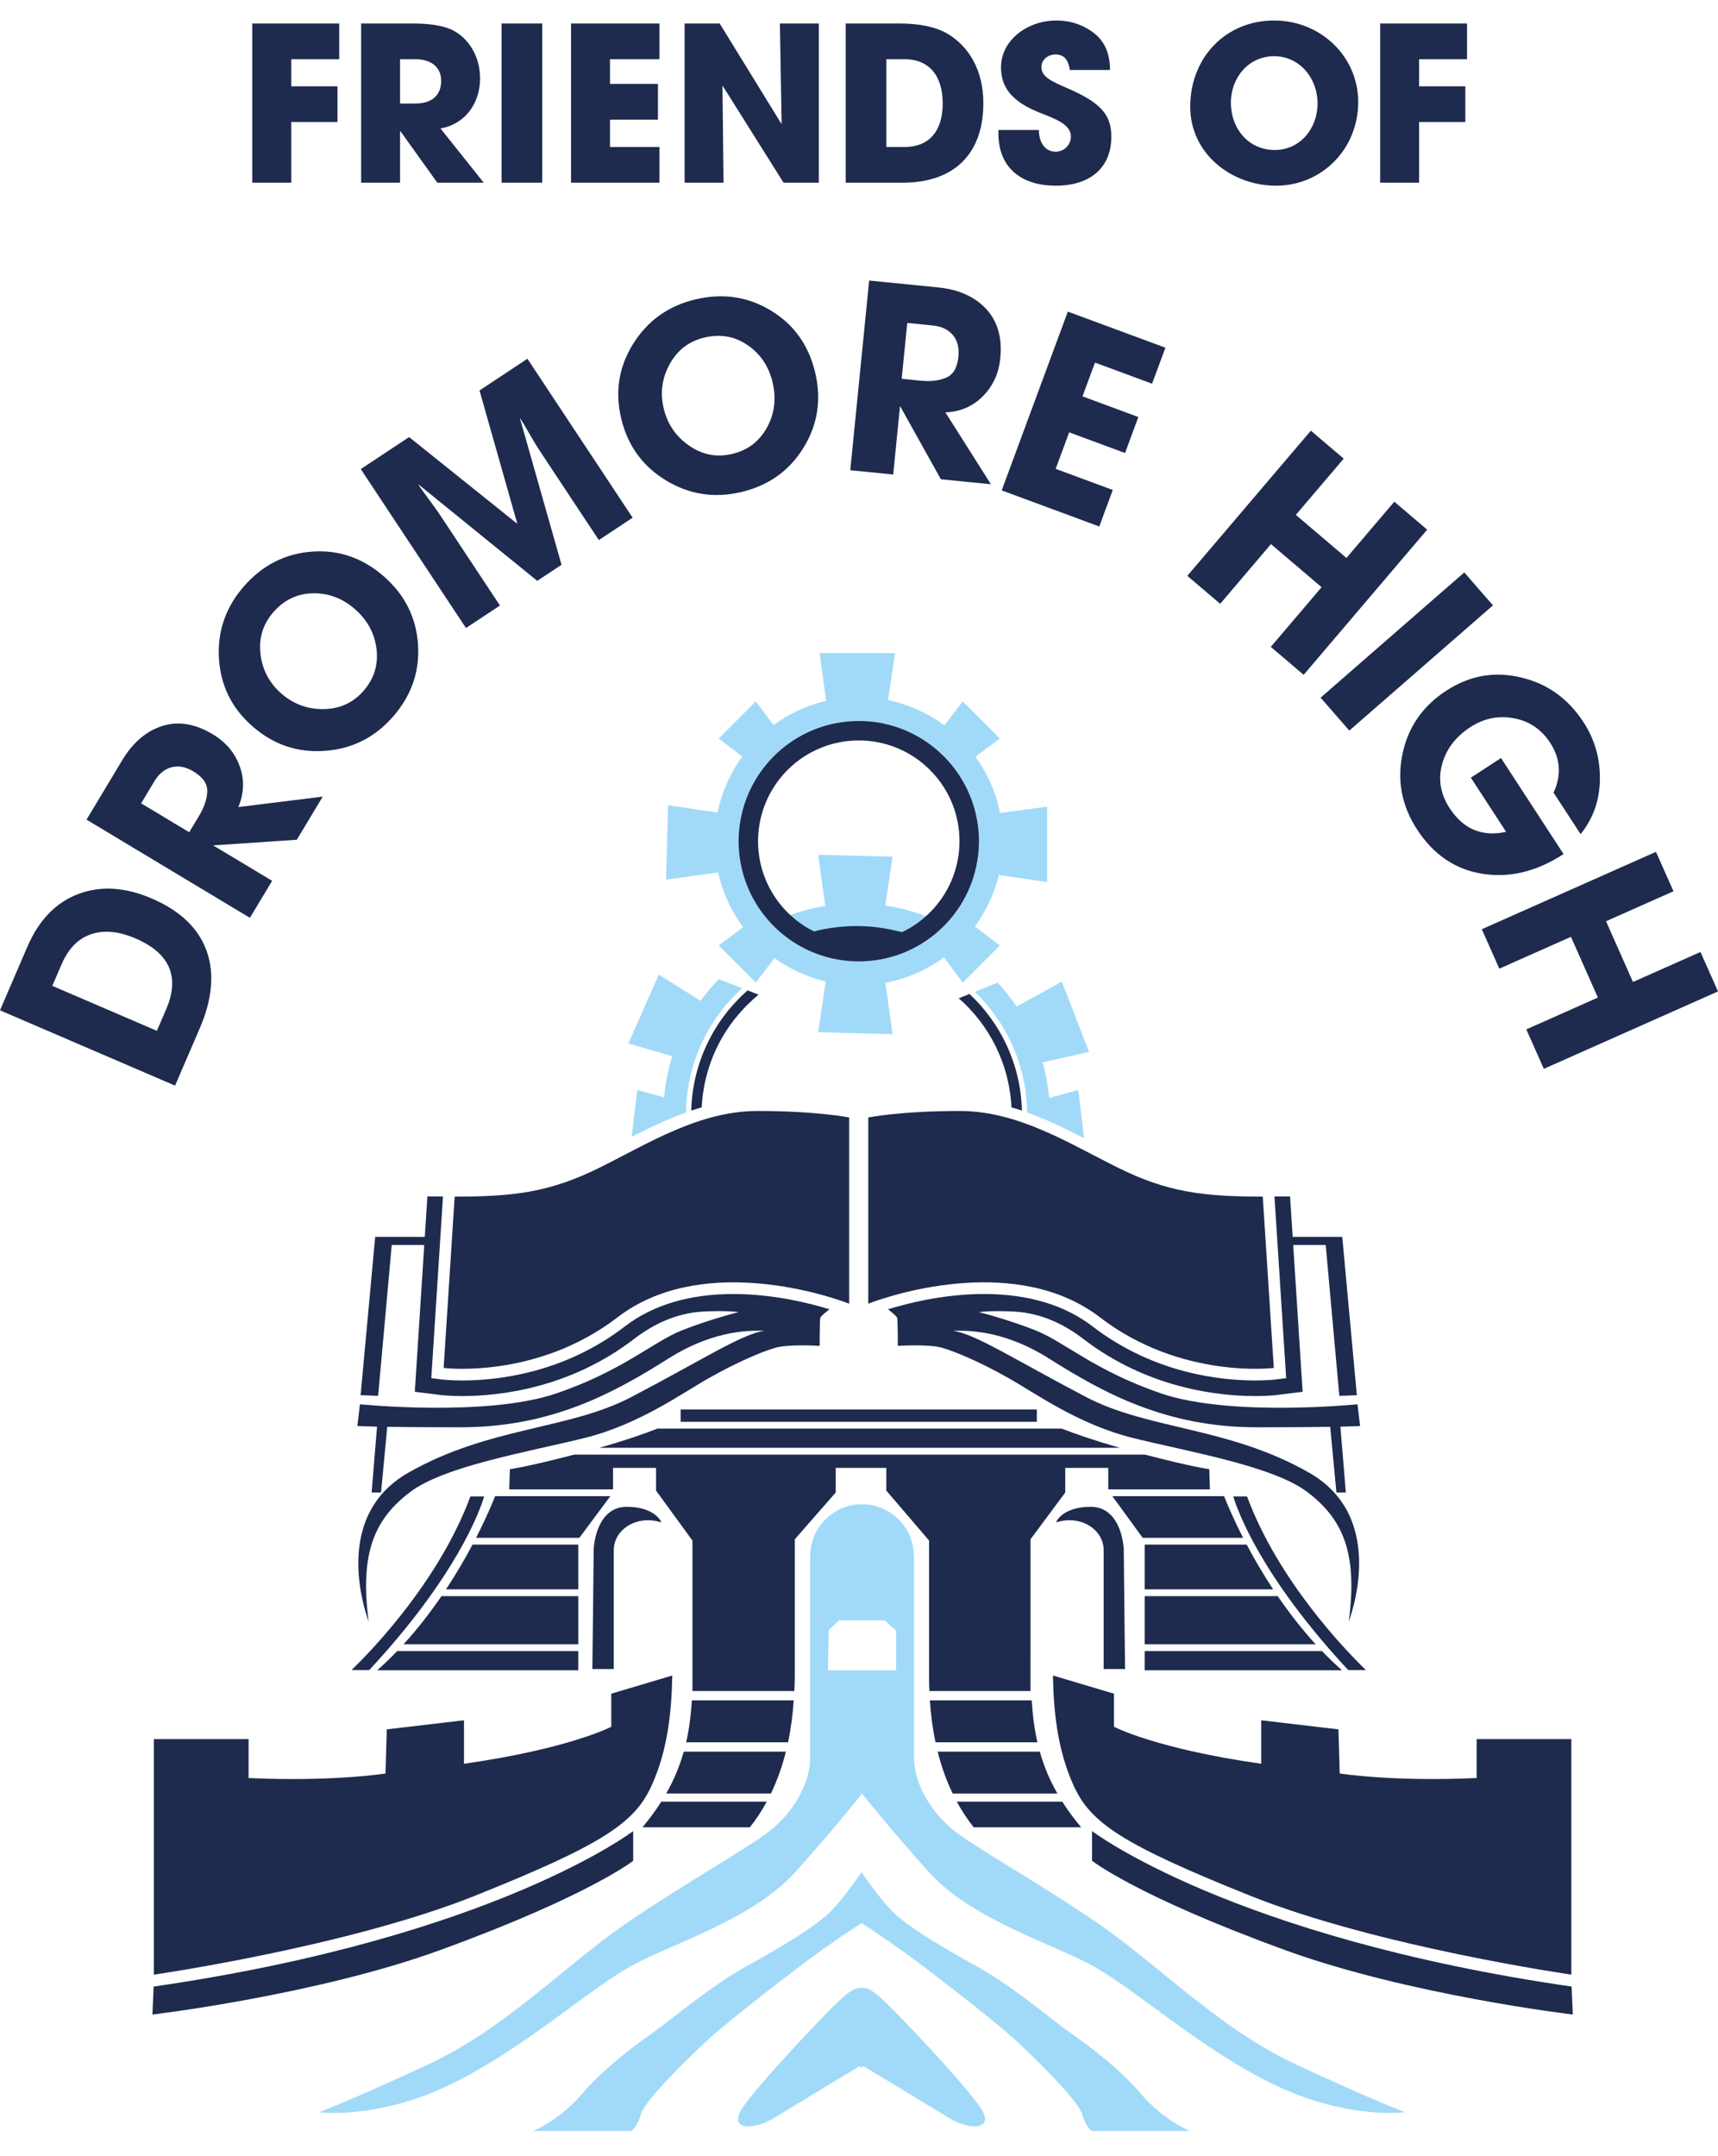
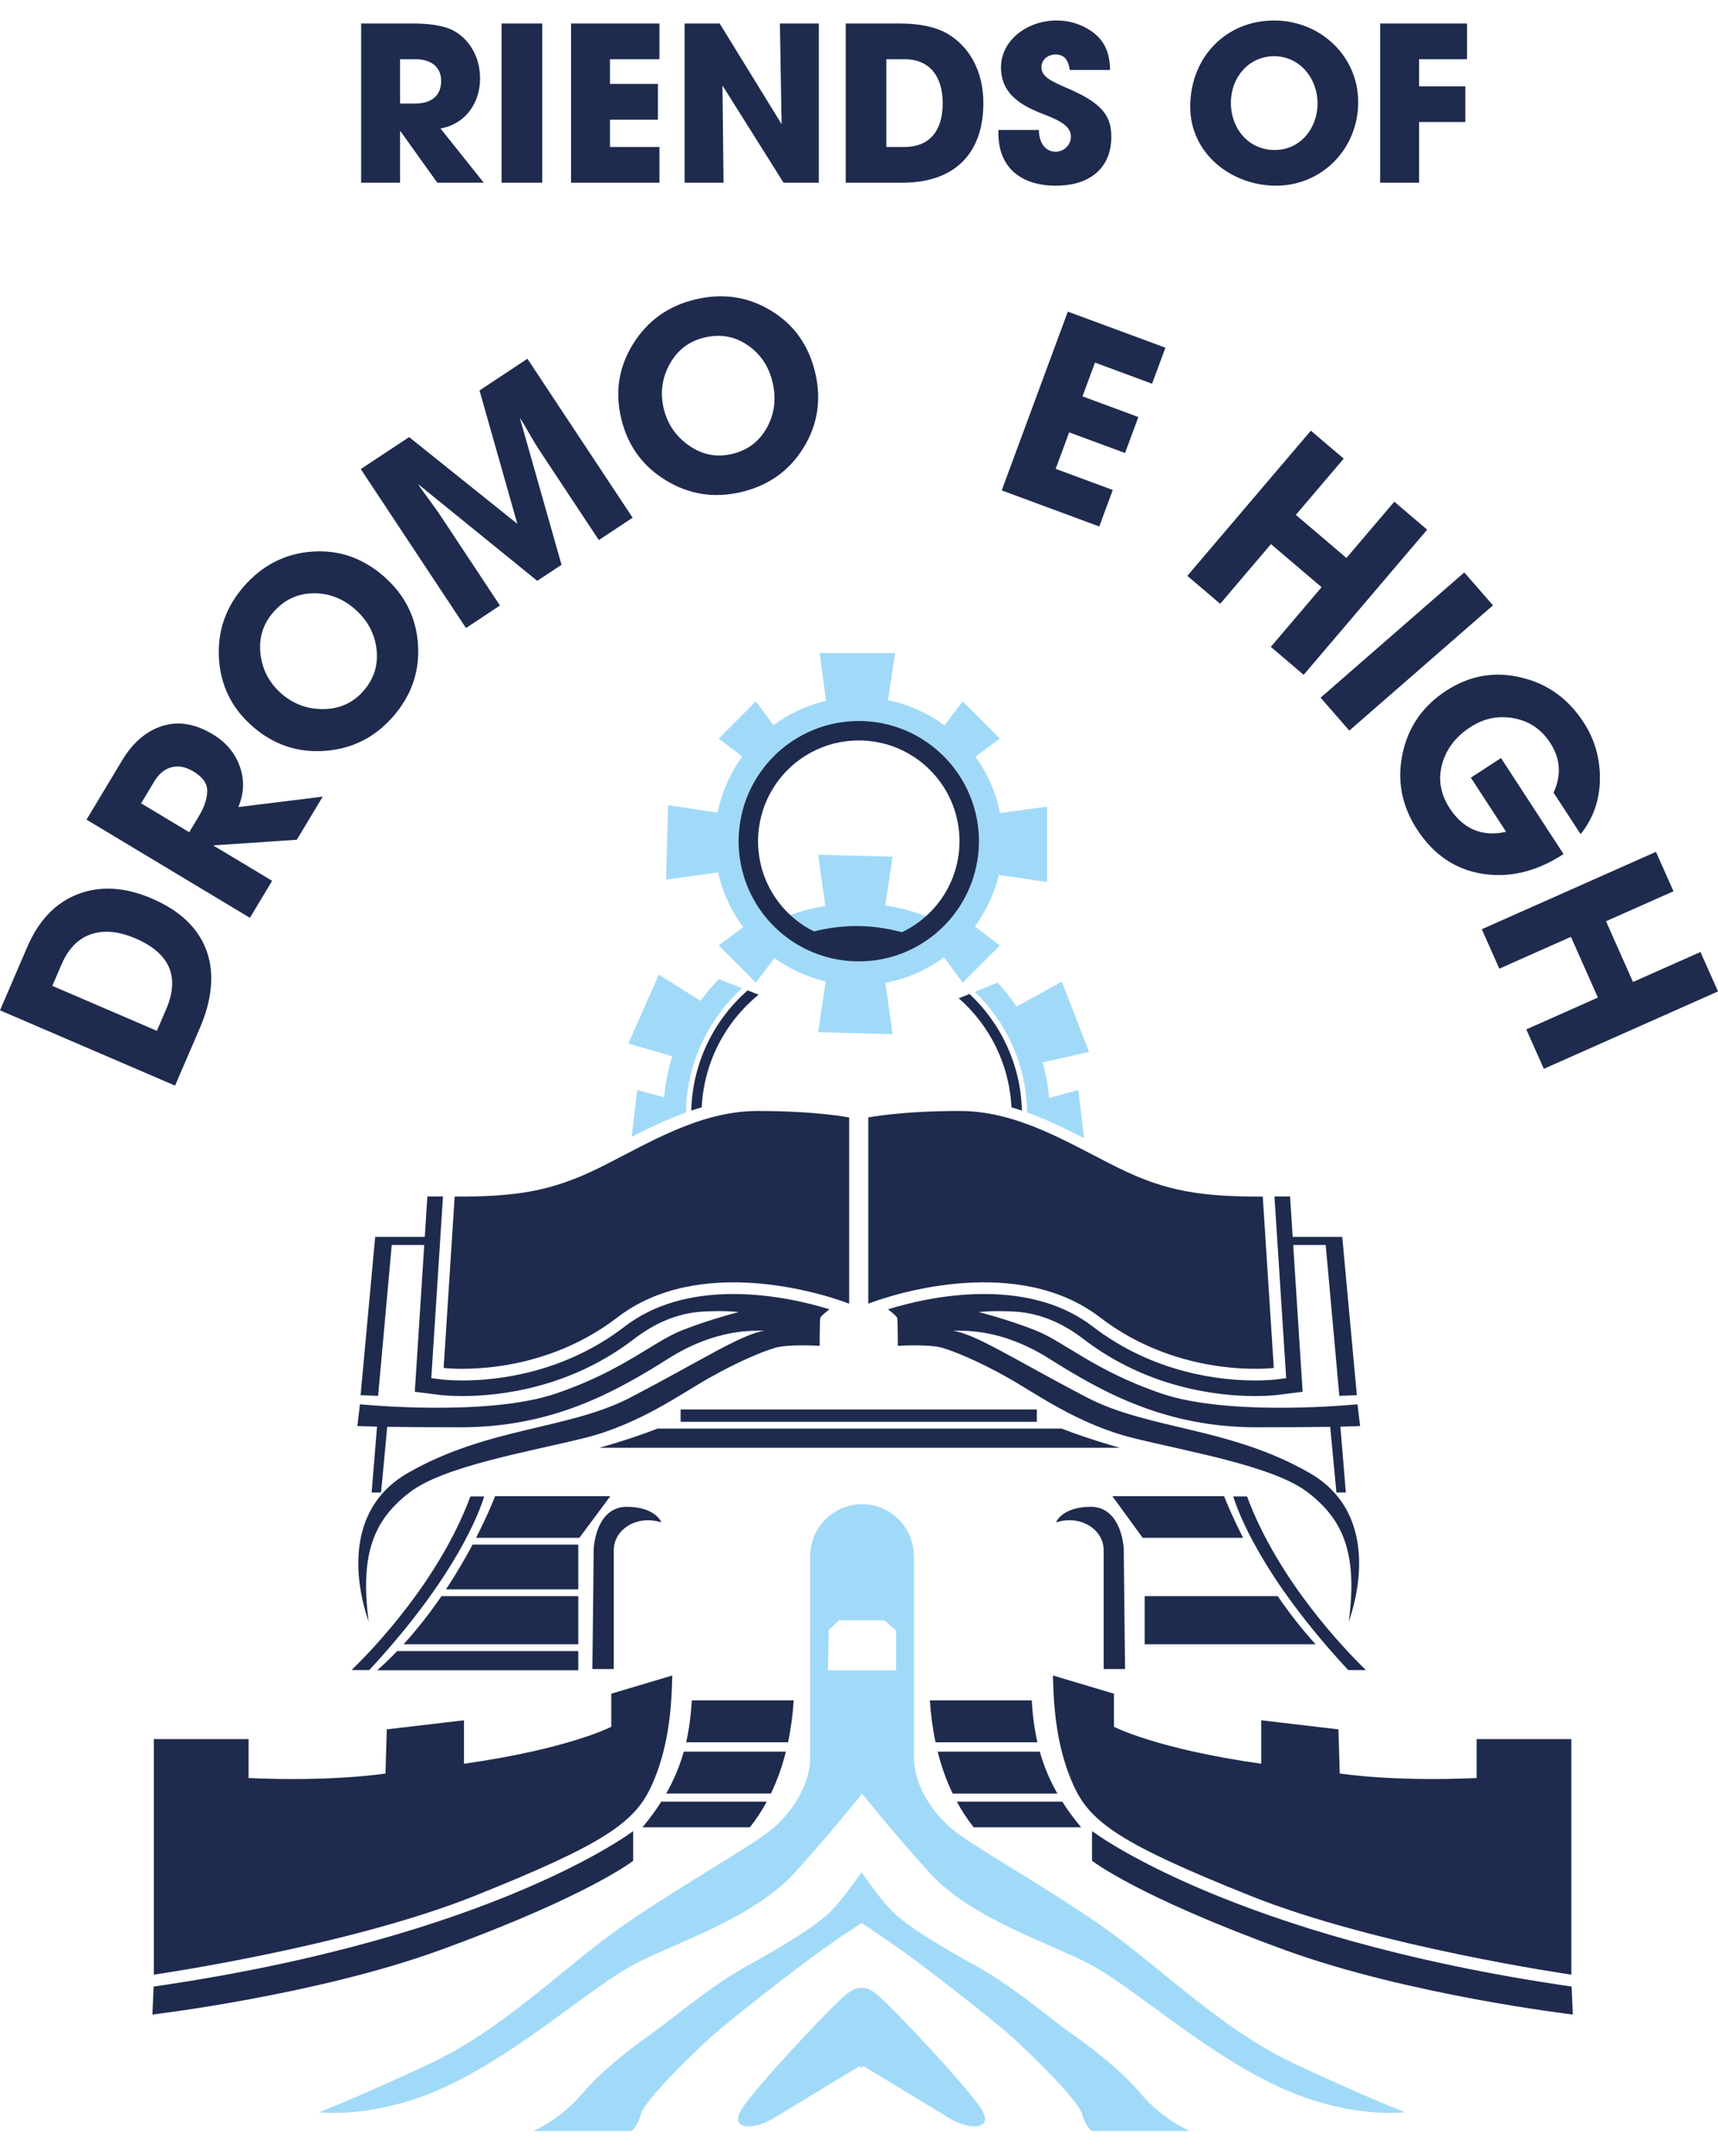
<svg xmlns="http://www.w3.org/2000/svg" id="Layer_1" version="1.1" viewBox="0 0 198.914 249.606">
  <defs>
    <style>
      .st0 {
        fill: #a1daf8;
      }

      .st1 {
        fill: #1e2b4e;
      }
    </style>
  </defs>
  <path class="st1" d="M93.327,107.77s1.653,1.915,5.859,1.915,6.16-1.84,6.16-1.84c0,0-5.822-2.517-12.169-.114" />
  <path class="st1" d="M87.834,115.153l-1.271-.496c-3.892,3.41-6.387,8.37-6.528,13.916.402-.135.807-.259,1.214-.378.252-5.258,2.762-9.921,6.585-13.043" />
  <path class="st1" d="M112.25,115.071l-1.174.474h-.094c3.562,3.114,5.884,7.609,6.126,12.651.407.117.812.242,1.212.378-.135-5.327-2.442-10.112-6.071-13.503" />
  <path class="st0" d="M92.665,108.309c.261-.091.523-.176.789-.256-.265.08-.528.166-.789.256" />
  <path class="st0" d="M104.221,107.865c.253.066.503.14.752.216-.249-.077-.499-.149-.752-.216" />
  <path class="st0" d="M106.094,108.459c-.299-.112-.605-.216-.912-.315.307.098.612.203.912.315" />
  <path class="st0" d="M103.201,107.625c.281.058.559.123.835.193-.276-.071-.554-.135-.835-.193" />
  <g>
    <path class="st0" d="M124.849,126.183l-3.375.924c-.123-1.413-.378-2.788-.752-4.114l5.374-1.214-3.152-8.144-5.235,2.89c-.666-.979-1.401-1.907-2.208-2.768l-2.641,1.068c3.68,3.534,5.991,8.479,6.066,13.965,2.279.821,4.461,1.888,6.6,2.988,0,0-.678-5.594-.678-5.594Z" />
    <path class="st0" d="M85.931,114.411l-2.698-1.051c-.769.78-1.479,1.619-2.128,2.504l-4.822-3.043-3.53,7.988,5.092,1.47c-.483,1.521-.809,3.111-.958,4.753l-3.098-.849-.658,5.439c2.043-1.047,4.127-2.05,6.298-2.833.078-5.701,2.569-10.82,6.502-14.378" />
    <path class="st0" d="M99.431,111.3c-7.685,0-13.916-6.23-13.916-13.916s6.23-13.916,13.916-13.916,13.916,6.23,13.916,13.916-6.23,13.916-13.916,13.916M99.431,80.708c-9.211,0-16.677,7.466-16.677,16.677s7.466,16.677,16.677,16.677,16.677-7.466,16.677-16.677-7.466-16.677-16.677-16.677" />
    <path class="st0" d="M121.235,93.385l-8.107,1.102c.141.795.219,2.063.219,2.899,0,1.053-.121,2.527-.342,3.514l8.23,1.218v-8.733h-0Z" />
    <path class="st0" d="M85.738,94.467l-8.391-1.251-.226,8.62,8.674-1.211c-.183-.902-.279-2.285-.279-3.241,0-.843.08-2.116.223-2.917" />
    <path class="st0" d="M94.896,75.609l1.102,8.107c.795-.141,2.063-.219,2.899-.219,1.053,0,2.527.121,3.514.342l1.218-8.23h-8.733v0Z" />
    <path class="st0" d="M95.978,111.107l-1.251,8.391,8.62.226-1.211-8.674c-.902.183-2.285.279-3.241.279-.843,0-2.116-.078-2.917-.223" />
    <path class="st0" d="M102.505,104.828l.843-5.649-8.62-.226.826,5.921c-1.82.296-3.566.81-5.212,1.518l2.323,1.917c.261-.091.523-.176.789-.256l.063-.018c1.794-.536,3.694-.827,5.661-.827,1.341,0,2.649.14,3.913.396l.111.023c.281.058.559.123.835.193l.184.046c.253.068.503.14.752.216l.212.063c.305.098.611.203.91.315l.925-.801,1.137-1.202c-1.774-.78-3.671-1.332-5.652-1.628" />
    <path class="st0" d="M111.463,81.198l-3.451,4.538c.46.322,1.123.908,1.536,1.32.519.519,1.186,1.306,1.562,1.901l4.656-3.456s-4.303-4.303-4.303-4.303Z" />
    <path class="st0" d="M87.512,113.755l3.451-4.538c-.46-.322-1.123-.908-1.536-1.32-.519-.519-1.186-1.306-1.562-1.901l-4.656,3.456s4.303,4.303,4.303,4.303Z" />
    <path class="st0" d="M83.209,85.501l4.538,3.451c.322-.46.908-1.123,1.32-1.536.519-.519,1.306-1.186,1.901-1.562l-3.456-4.656s-4.303,4.303-4.303,4.303Z" />
    <path class="st0" d="M115.766,109.452l-4.538-3.451c-.322.46-.908,1.123-1.32,1.536-.519.519-1.306,1.186-1.901,1.562l3.456,4.656s4.303-4.303,4.303-4.303Z" />
  </g>
  <path class="st1" d="M99.431,109.047c-5.63,0-10.328-3.99-11.422-9.297-.157-.764-.239-1.555-.239-2.365,0-.689.063-1.363.178-2.02.956-5.479,5.732-9.643,11.483-9.643s10.526,4.163,11.485,9.639c.115.658.178,1.334.178,2.024,0,.899-.104,1.774-.298,2.615-1.188,5.181-5.824,9.046-11.365,9.046M113.129,94.938c-1.157-6.517-6.847-11.47-13.698-11.47-6.843,0-12.529,4.941-13.693,11.45-.143.801-.223,1.625-.223,2.468,0,.955.097,1.888.281,2.788,1.291,6.349,6.906,11.127,13.635,11.127,6.634,0,12.179-4.642,13.574-10.853.223-.987.344-2.01.344-3.063,0-.836-.078-1.653-.219-2.448" />
  <path class="st1" d="M71.499,152.505c9.39-7.211,23.513-2.854,26.819-1.578v-21.56s-3.757-.75-10.593-.75c-6.835,0-12.769,3.83-18.405,6.61-5.634,2.779-9.765,3.306-16.677,3.306l-1.277,19.832s10.742,1.352,20.132-5.859" />
  <path class="st1" d="M43.028,172.787h1.09l.718-7.604c1.828.029,4.538.054,8.483.054,10.555,0,17.766-3.981,24.076-7.962,5.647-3.565,9.984-3.186,11.115-3.229-2.785.48-7.047,3.313-15.434,7.698-7.262,3.797-16.453,3.418-25.804,8.752-9.353,5.334-4.546,17.24-4.582,17.24-1.09-8.113.789-11.944,4.77-14.987,3.982-3.042,13.861-4.694,20.208-6.272,6.347-1.578,11.23-5.146,14.499-6.986,3.267-1.842,6.046-3.005,7.587-3.456,1.539-.451,5.146-.226,5.146-.226,0,0,0-2.968.075-3.23.075-.262,1.068-1.001,1.068-1.001-2.303-.712-6.508-1.772-11.127-1.772-5.098,0-9.335,1.269-12.593,3.771-7.068,5.429-14.815,6.24-18.804,6.24-1.421,0-2.285-.106-2.32-.11l-1.263-.16,1.355-21.033h-1.808l-.301,4.676h-5.741l-1.69,18.329,2.029.075,1.578-17.465h3.764l-1.094,16.996,2.953.371c.169.02,1.09.124,2.538.124,4.217,0,12.41-.859,19.902-6.613,2.179-1.674,4.846-3.006,8.032-3.171,2.744-.143,4.056.068,4.056.068,0,0-3.192.789-6.536,2.102-3.342,1.315-6.873,4.696-14.611,7.325-8.029,2.728-22.686,1.24-22.686,1.24l-.301,2.515s.546.038,2.279.075c0,0-.626,7.625-.626,7.625Z" />
  <path class="st1" d="M127.351,152.505c9.39,7.211,20.132,5.859,20.132,5.859l-1.277-19.832c-6.912,0-11.043-.526-16.677-3.306-5.635-2.779-11.569-6.61-18.405-6.61-6.837,0-10.593.75-10.593.75v21.56c3.306-1.277,17.429-5.634,26.819,1.578" />
  <path class="st1" d="M147.652,159.706c-.037.005-.899.11-2.32.11-3.988,0-11.735-.81-18.805-6.24-3.258-2.501-7.493-3.771-12.591-3.771-4.619,0-8.824,1.06-11.127,1.772,0,0,.993.738,1.068,1.001.075.264.075,3.23.075,3.23,0,0,3.605-.226,5.146.226,1.539.451,4.32,1.616,7.587,3.456,3.267,1.84,8.15,5.408,14.499,6.986,6.347,1.578,16.225,3.23,20.206,6.273,3.982,3.042,5.861,6.873,4.771,14.987-.038,0,4.77-11.907-4.582-17.241-9.353-5.333-18.543-4.955-25.804-8.75-8.387-4.386-12.65-7.219-15.435-7.699,1.133.043,5.468-.335,11.115,3.229,6.31,3.981,13.523,7.963,24.076,7.963,3.947,0,6.656-.025,8.483-.055l.72,7.604h1.09l-.628-7.625c1.734-.037,2.28-.074,2.28-.074l-.301-2.517s-14.657,1.489-22.688-1.24c-7.737-2.629-11.267-6.009-14.611-7.323-3.342-1.315-6.534-2.104-6.534-2.104,0,0,1.312-.21,4.054-.067,3.187.166,5.855,1.498,8.034,3.17,7.492,5.753,15.685,6.613,19.902,6.613,1.449,0,2.368-.103,2.538-.124l2.953-.371-1.094-16.996h3.764l1.578,17.467,2.029-.075-1.691-18.329h-5.741l-.301-4.677h-1.806l1.355,21.033-1.263.16-0-0Z" />
  <rect class="st1" x="78.804" y="163.172" width="41.241" height="1.427" />
  <g>
    <path class="st1" d="M69.391,167.608h60.236v-.009c-3.132-.89-5.343-1.679-6.706-2.213h-46.792c-1.369.536-3.589,1.329-6.738,2.222" />
-     <path class="st1" d="M132.532,193.364h22.841c-.806-.715-1.576-1.458-2.308-2.222h-20.533v2.222h0Z" />
    <path class="st1" d="M43.677,193.364h23.28v-2.222h-20.97c-.734.764-1.504,1.507-2.31,2.222" />
    <path class="st1" d="M55.121,178.028h11.961l3.585-4.82h-13.342c-.279.715-1.011,2.491-2.204,4.82" />
    <path class="st1" d="M128.789,173.208l3.511,4.82h11.629c-1.192-2.33-1.924-4.107-2.204-4.82h-12.937Z" />
-     <path class="st1" d="M132.532,178.815v5.182h14.878c-1.215-1.842-2.239-3.614-3.069-5.182h-11.809Z" />
    <path class="st1" d="M66.957,178.815h-12.246c-.832,1.568-1.855,3.341-3.071,5.182h15.317v-5.182Z" />
    <path class="st1" d="M66.957,184.784h-15.846c-1.269,1.854-2.729,3.755-4.387,5.572h20.234v-5.572Z" />
    <path class="st1" d="M132.532,184.784v5.572h19.795c-1.659-1.817-3.118-3.718-4.387-5.572h-15.407Z" />
    <path class="st1" d="M68.585,193.22h2.478v-13.747c0-2.478,2.781-4.131,5.485-3.23.075,0-.677-1.803-3.982-1.803-3.304,0-3.83,4.058-3.83,5.109s-.15,13.672-.15,13.672" />
    <path class="st1" d="M126.283,174.44c-3.306,0-4.056,1.803-3.981,1.803,2.704-.902,5.483.75,5.483,3.23v13.747h2.478s-.149-12.621-.149-13.672c0-1.053-.526-5.109-3.832-5.109" />
-     <path class="st1" d="M119.316,191.143v-12.947l.126-.167,3.583-4.82.313-.42v-2.854h4.98v2.488h11.77l-.074-2.337s-1.969-.256-7.447-1.688h-66.085c-5.479,1.432-7.447,1.688-7.447,1.688l-.074,2.337h12.018v-2.488h4.98v2.629l.471.646,3.51,4.82.233.318v17.422h11.798c.034-.586.055-1.183.055-1.797v-15.776l.147-.167,4.217-4.82.368-.42v-2.854h5.859v2.629l.554.646,4.131,4.82.272.318v15.926c0,.491.014.991.032,1.496h11.709v-4.625Z" />
    <path class="st1" d="M119.455,196.852h-11.793c.103,1.59.312,3.223.655,4.851h11.798c-.359-1.573-.556-3.177-.66-4.851" />
    <path class="st1" d="M120.392,202.787h-11.826c.414,1.654.982,3.289,1.736,4.851h12.126c-.928-1.624-1.581-3.226-2.036-4.851" />
    <path class="st1" d="M110.778,208.571c.562,1.036,1.209,2.032,1.96,2.973h12.438c-.846-1.008-1.567-1.997-2.185-2.973h-12.212Z" />
    <path class="st1" d="M79.444,201.703h11.798c.344-1.628.552-3.261.655-4.851h-11.793c-.104,1.674-.301,3.278-.66,4.851" />
    <path class="st1" d="M77.13,207.637h12.128c.752-1.562,1.32-3.197,1.734-4.851h-11.826c-.456,1.625-1.108,3.227-2.036,4.851" />
    <path class="st1" d="M74.383,211.544h12.438c.75-.941,1.398-1.937,1.96-2.973h-12.212c-.618.976-1.34,1.964-2.185,2.973" />
    <path class="st1" d="M75.433,206.742c1.954-4.282,2.328-8.864,2.403-12.771l-7.061,2.104v3.83s-4.883,2.555-17.053,4.283v-5.033l-8.939,1.051-.15,5.109s-6.085.976-15.851.526v-4.509h-10.968v27.27s22.462-3.23,37.26-9.165c14.8-5.934,18.404-8.414,20.358-12.696" />
    <path class="st1" d="M17.647,233.222s18.986-2.254,33.241-7.437c17.267-6.28,22.424-10.366,22.424-10.366v-3.438s-16.057,12.283-55.524,18.001c0,0-.141,3.24-.141,3.24Z" />
    <path class="st1" d="M154.967,200.206l-8.939-1.051v5.032c-12.169-1.726-17.053-4.282-17.053-4.282v-3.83l-7.062-2.104c.075,3.906.451,8.489,2.405,12.771,1.954,4.282,5.558,6.76,20.358,12.694,14.798,5.936,37.259,9.166,37.259,9.166v-27.27h-10.966v4.507c-9.766.451-15.851-.525-15.851-.525l-.15-5.109 0-0Z" />
    <path class="st1" d="M181.964,229.982c-39.467-5.718-55.524-18.001-55.524-18.001v3.438s5.156,4.087,22.424,10.366c14.253,5.182,33.241,7.437,33.241,7.437l-.141-3.24h0Z" />
    <path class="st1" d="M142.791,173.239c.509,1.685,3.212,9.237,13.308,20.102h2.049c-2.448-2.374-10.138-10.348-13.765-20.102h-1.591Z" />
    <path class="st1" d="M56.059,173.239h-1.591c-3.628,9.754-11.318,17.728-13.765,20.102h2.049c10.096-10.865,12.799-18.417,13.308-20.102" />
  </g>
  <g>
    <path class="st0" d="M132.127,242.424c-2.554-3.005-6.235-5.709-8.264-7.136-2.027-1.427-6.61-5.334-10.667-7.587-4.056-2.254-8.338-4.733-10.141-6.686-1.129-1.223-2.465-3.066-3.306-4.272-.841,1.206-2.176,3.049-3.306,4.272-1.803,1.954-6.085,4.432-10.141,6.686-4.057,2.253-8.64,6.16-10.667,7.587-2.029,1.427-5.71,4.131-8.264,7.136s-5.634,4.282-5.634,4.282h11.342s.677-.376,1.128-1.954c.45-1.576,5.483-6.534,7.962-8.789,2.48-2.253,10.142-8.187,12.997-10.216,2.033-1.444,3.755-2.581,4.582-3.117.827.536,2.549,1.673,4.582,3.117,2.854,2.029,10.517,7.963,12.997,10.216,2.478,2.254,7.512,7.213,7.962,8.789.451,1.578,1.128,1.954,1.128,1.954h11.342s-3.08-1.277-5.634-4.282" />
    <path class="st0" d="M101.478,230.856c-.767-.585-1.284-.777-1.728-.717-.442-.06-.961.132-1.728.717-1.578,1.202-10.441,10.667-12.094,13.221-1.653,2.555,1.352,2.555,3.682,1.128,2.328-1.427,9.915-6.01,9.915-6.01l.226.192.226-.192s7.587,4.582,9.917,6.01c2.328,1.427,5.333,1.427,3.68-1.128-1.653-2.554-10.517-12.019-12.094-13.221" />
    <path class="st0" d="M103.761,193.371h-7.888l.075-4.657,1.202-1.128h5.258l1.353,1.203s0,4.582,0,4.582ZM149.997,238.969c-8.864-4.131-15.776-11.419-22.761-16.225-6.987-4.808-14.649-9.016-17.053-11.043-2.405-2.029-4.357-5.184-4.357-8.264v-23.324l-.021-.009c-.02-3.296-2.696-5.963-5.999-5.963-3.304,0-5.982,2.672-5.999,5.971l-.002.002v23.324c0,3.08-1.952,6.235-4.357,8.264-2.403,2.027-10.065,6.235-17.053,11.043-6.985,4.806-13.897,12.094-22.761,16.225-8.864,4.131-12.696,5.558-12.696,5.558,0,0,6.611.902,15.101-3.155,8.488-4.056,16.526-11.417,21.409-13.973,4.883-2.554,13.822-5.333,18.63-10.667,3.632-4.03,6.534-7.587,7.737-9.085,1.202,1.498,4.104,5.055,7.737,9.085,4.806,5.334,13.747,8.113,18.629,10.667,4.883,2.555,12.921,9.917,21.411,13.973,8.488,4.057,15.099,3.155,15.099,3.155,0,0-3.832-1.427-12.696-5.558" />
  </g>
  <g>
    <polygon class="st1" points="127.276 60.951 115.98 56.772 123.636 36.075 134.933 40.253 133.39 44.421 126.779 41.977 125.334 45.886 131.8 48.278 130.26 52.446 123.791 50.053 122.228 54.28 128.84 56.724 127.276 60.951" />
    <polygon class="st1" points="150.941 78.125 147.137 74.887 153.016 67.978 147.155 62.992 141.276 69.903 137.472 66.665 151.773 49.858 155.577 53.096 150.036 59.608 155.895 64.593 161.436 58.08 165.24 61.318 150.941 78.125" />
    <rect class="st1" x="151.848" y="72.897" width="22.068" height="5.057" transform="translate(-9.465 125.586) rotate(-41.075)" />
    <path class="st1" d="M181.034,98.875c-3.031,1.974-6.088,2.745-9.172,2.316-3.243-.448-5.839-2.17-7.791-5.165-1.772-2.722-2.336-5.637-1.688-8.741.649-3.104,2.334-5.543,5.056-7.315,2.722-1.774,5.62-2.285,8.695-1.532,3.025.712,5.429,2.438,7.214,5.178,1.294,1.986,1.924,4.189,1.892,6.613-.031,2.422-.777,4.535-2.234,6.339l-3.129-4.802c.928-2.02.796-3.945-.397-5.778-1.014-1.558-2.417-2.503-4.208-2.837-1.789-.333-3.464.008-5.021,1.022-1.679,1.093-2.764,2.495-3.258,4.208-.513,1.797-.229,3.525.853,5.185,1.584,2.431,3.761,3.342,6.534,2.732l-4.082-6.267,3.493-2.274,7.243,11.12v-0Z" />
    <polygon class="st1" points="178.748 123.737 176.719 119.172 185.009 115.487 181.886 108.457 173.595 112.142 171.566 107.576 191.732 98.616 193.761 103.18 185.947 106.652 189.071 113.682 196.885 110.21 198.914 114.775 178.748 123.737" />
    <path class="st1" d="M15.681,108.638c-1.881-.809-3.556-.984-5.026-.522-1.55.493-2.722,1.66-3.516,3.505l-1.083,2.512,12.107,5.205,1.07-2.485c1.621-3.763.437-6.502-3.551-8.216M17.585,104.022c3.304,1.421,5.425,3.467,6.366,6.137.89,2.583.615,5.545-.821,8.882l-2.861,6.639L0,116.964l3.161-7.342c1.332-3.094,3.295-5.133,5.888-6.118,2.593-.985,5.439-.813,8.535.519" />
    <path class="st1" d="M16.339,93l5.569,3.347,1.152-1.918c.589-.981.901-1.914.935-2.799s-.497-1.659-1.596-2.319c-.889-.534-1.734-.697-2.537-.486-.801.209-1.472.76-2.007,1.653l-1.516,2.523v0ZM37.365,92.225l-2.999,4.992-9.688.651,6.831,4.104-2.574,4.283-18.916-11.367,4.12-6.857c1.241-2.067,2.791-3.395,4.647-3.984,1.855-.589,3.807-.269,5.858.964,1.505.904,2.543,2.135,3.109,3.691.566,1.556.513,3.134-.161,4.731l9.772-1.208v0Z" />
    <path class="st1" d="M31.653,70.869c-1.208,1.386-1.706,3-1.493,4.839.213,1.838,1.022,3.37,2.423,4.59,1.403,1.223,3.035,1.82,4.902,1.792,1.868-.026,3.404-.734,4.613-2.119,1.234-1.416,1.729-3.058,1.485-4.925-.238-1.779-1.073-3.293-2.506-4.542-1.432-1.248-3.052-1.854-4.86-1.817-1.808.038-3.329.766-4.564,2.182M45.517,82.951c-2.107,2.419-4.739,3.743-7.896,3.975-3.155.232-5.942-.707-8.361-2.814-2.419-2.109-3.721-4.734-3.909-7.879-.187-3.144.773-5.925,2.882-8.344,2.135-2.449,4.754-3.79,7.859-4.027,3.104-.235,5.881.715,8.331,2.85,2.434,2.121,3.758,4.747,3.972,7.874.215,3.128-.744,5.916-2.879,8.365" />
    <path class="st1" d="M73.245,59.934l-3.91,2.589-6.936-10.478c-.259-.391-.623-.997-1.091-1.814-.468-.818-.83-1.423-1.091-1.815l-.008.043,4.806,16.924-2.811,1.861-13.742-11.155-.009.041c.259.393.671.967,1.232,1.722.56.755.971,1.329,1.231,1.72l6.97,10.53-3.936,2.604-12.18-18.4,5.597-3.706,12.532,10.047-4.38-15.443,5.546-3.672s12.182,18.401,12.182,18.401Z" />
    <path class="st1" d="M81.572,39.073c-1.789.425-3.132,1.447-4.028,3.068-.896,1.621-1.129,3.335-.7,5.144.431,1.809,1.413,3.244,2.946,4.308,1.535,1.065,3.197,1.383,4.984.958,1.829-.434,3.187-1.482,4.074-3.141.839-1.587,1.042-3.304.602-5.153-.439-1.848-1.406-3.283-2.897-4.305-1.493-1.021-3.154-1.314-4.981-.878M85.824,56.963c-3.121.741-6.033.29-8.733-1.358-2.702-1.647-4.424-4.03-5.165-7.151-.743-3.121-.276-6.014,1.401-8.681,1.676-2.667,4.074-4.372,7.196-5.113,3.16-.752,6.072-.319,8.735,1.294,2.663,1.614,4.369,4.002,5.121,7.164.746,3.141.298,6.046-1.346,8.715-1.645,2.67-4.047,4.38-7.208,5.132" />
-     <path class="st1" d="M105.044,37.385l-.645,6.465,2.225.223c1.139.114,2.116-.005,2.931-.351.815-.348,1.286-1.16,1.413-2.435.103-1.031-.112-1.866-.645-2.501-.532-.635-1.317-1.005-2.353-1.108l-2.928-.292h-0ZM114.732,56.061l-5.795-.577-4.73-8.48-.79,7.929-4.971-.496,2.188-21.959,7.96.793c2.399.239,4.262,1.071,5.587,2.498,1.326,1.426,1.871,3.327,1.634,5.707-.175,1.748-.844,3.21-2.009,4.389-1.165,1.177-2.613,1.803-4.346,1.877l5.27,8.318v-0Z" />
  </g>
  <g>
-     <path class="st1" d="M29.213,21.15V2.722h10.061v4.134h-5.553v3.138h5.354v4.134h-5.354v7.022s-4.508,0-4.508,0Z" />
    <path class="st1" d="M50.629,21.15l-4.258-5.952h-.05v5.952h-4.507V2.722h6.025c1.918,0,3.387.249,4.358.672,1.992.896,3.387,3.063,3.387,5.678,0,2.914-1.743,5.304-4.582,5.802l5.005,6.275h-5.379,0ZM48.064,11.986c1.867,0,3.014-.872,3.014-2.64,0-1.594-1.195-2.49-2.964-2.49h-1.793v5.13h1.743Z" />
    <path class="st1" d="M58.074,21.15V2.722h4.707v18.428s-4.707,0-4.707,0Z" />
    <path class="st1" d="M66.117,21.15V2.722h10.235v4.134h-5.728v2.864h5.553v4.134h-5.553v3.163h5.728v4.134s-10.235,0-10.235,0Z" />
    <path class="st1" d="M90.721,21.15l-7.072-11.256.125,11.256h-4.508V2.722h4.06l7.172,11.654-.199-11.654h4.507v18.428h-4.084Z" />
    <path class="st1" d="M97.918,21.15V2.722h6.275c2.291,0,4.108.398,5.403,1.121,2.614,1.494,4.259,4.333,4.259,8.093,0,6.076-3.586,9.214-9.339,9.214,0,0-6.599,0-6.599,0ZM104.74,17.016c2.715,0,4.408-1.693,4.408-5.055,0-3.287-1.668-5.105-4.383-5.105h-2.142v10.16h2.116Z" />
    <path class="st1" d="M123.865,8.101c-.199-1.32-.748-1.793-1.669-1.793-.872,0-1.618.623-1.618,1.444,0,1.096.996,1.594,3.013,2.465,4.06,1.743,5.08,3.212,5.08,5.628,0,3.561-2.44,5.653-6.425,5.653-4.01,0-6.648-2.092-6.648-6.051v-.398h4.682c.024,1.519.771,2.515,1.941,2.515.972,0,1.769-.772,1.769-1.768,0-1.469-2.042-2.117-3.71-2.789-3.014-1.22-4.383-2.814-4.383-5.205,0-3.138,3.037-5.429,6.424-5.429,1.221,0,2.291.274,3.263.772,1.968,1.021,2.913,2.49,2.938,4.956h-4.656Z" />
    <path class="st1" d="M137.808,12.359c0-5.703,4.109-9.986,9.713-9.986,5.379,0,9.736,4.159,9.736,9.438,0,5.454-4.233,9.687-9.513,9.687-5.13,0-9.937-3.686-9.937-9.139ZM152.551,11.961c0-2.889-2.066-5.454-5.029-5.454-2.939,0-5.006,2.465-5.006,5.379,0,3.038,2.066,5.479,5.08,5.479,2.914,0,4.955-2.465,4.955-5.404Z" />
    <path class="st1" d="M159.797,21.15V2.722h10.061v4.134h-5.553v3.138h5.354v4.134h-5.354v7.022s-4.508,0-4.508,0Z" />
  </g>
</svg>